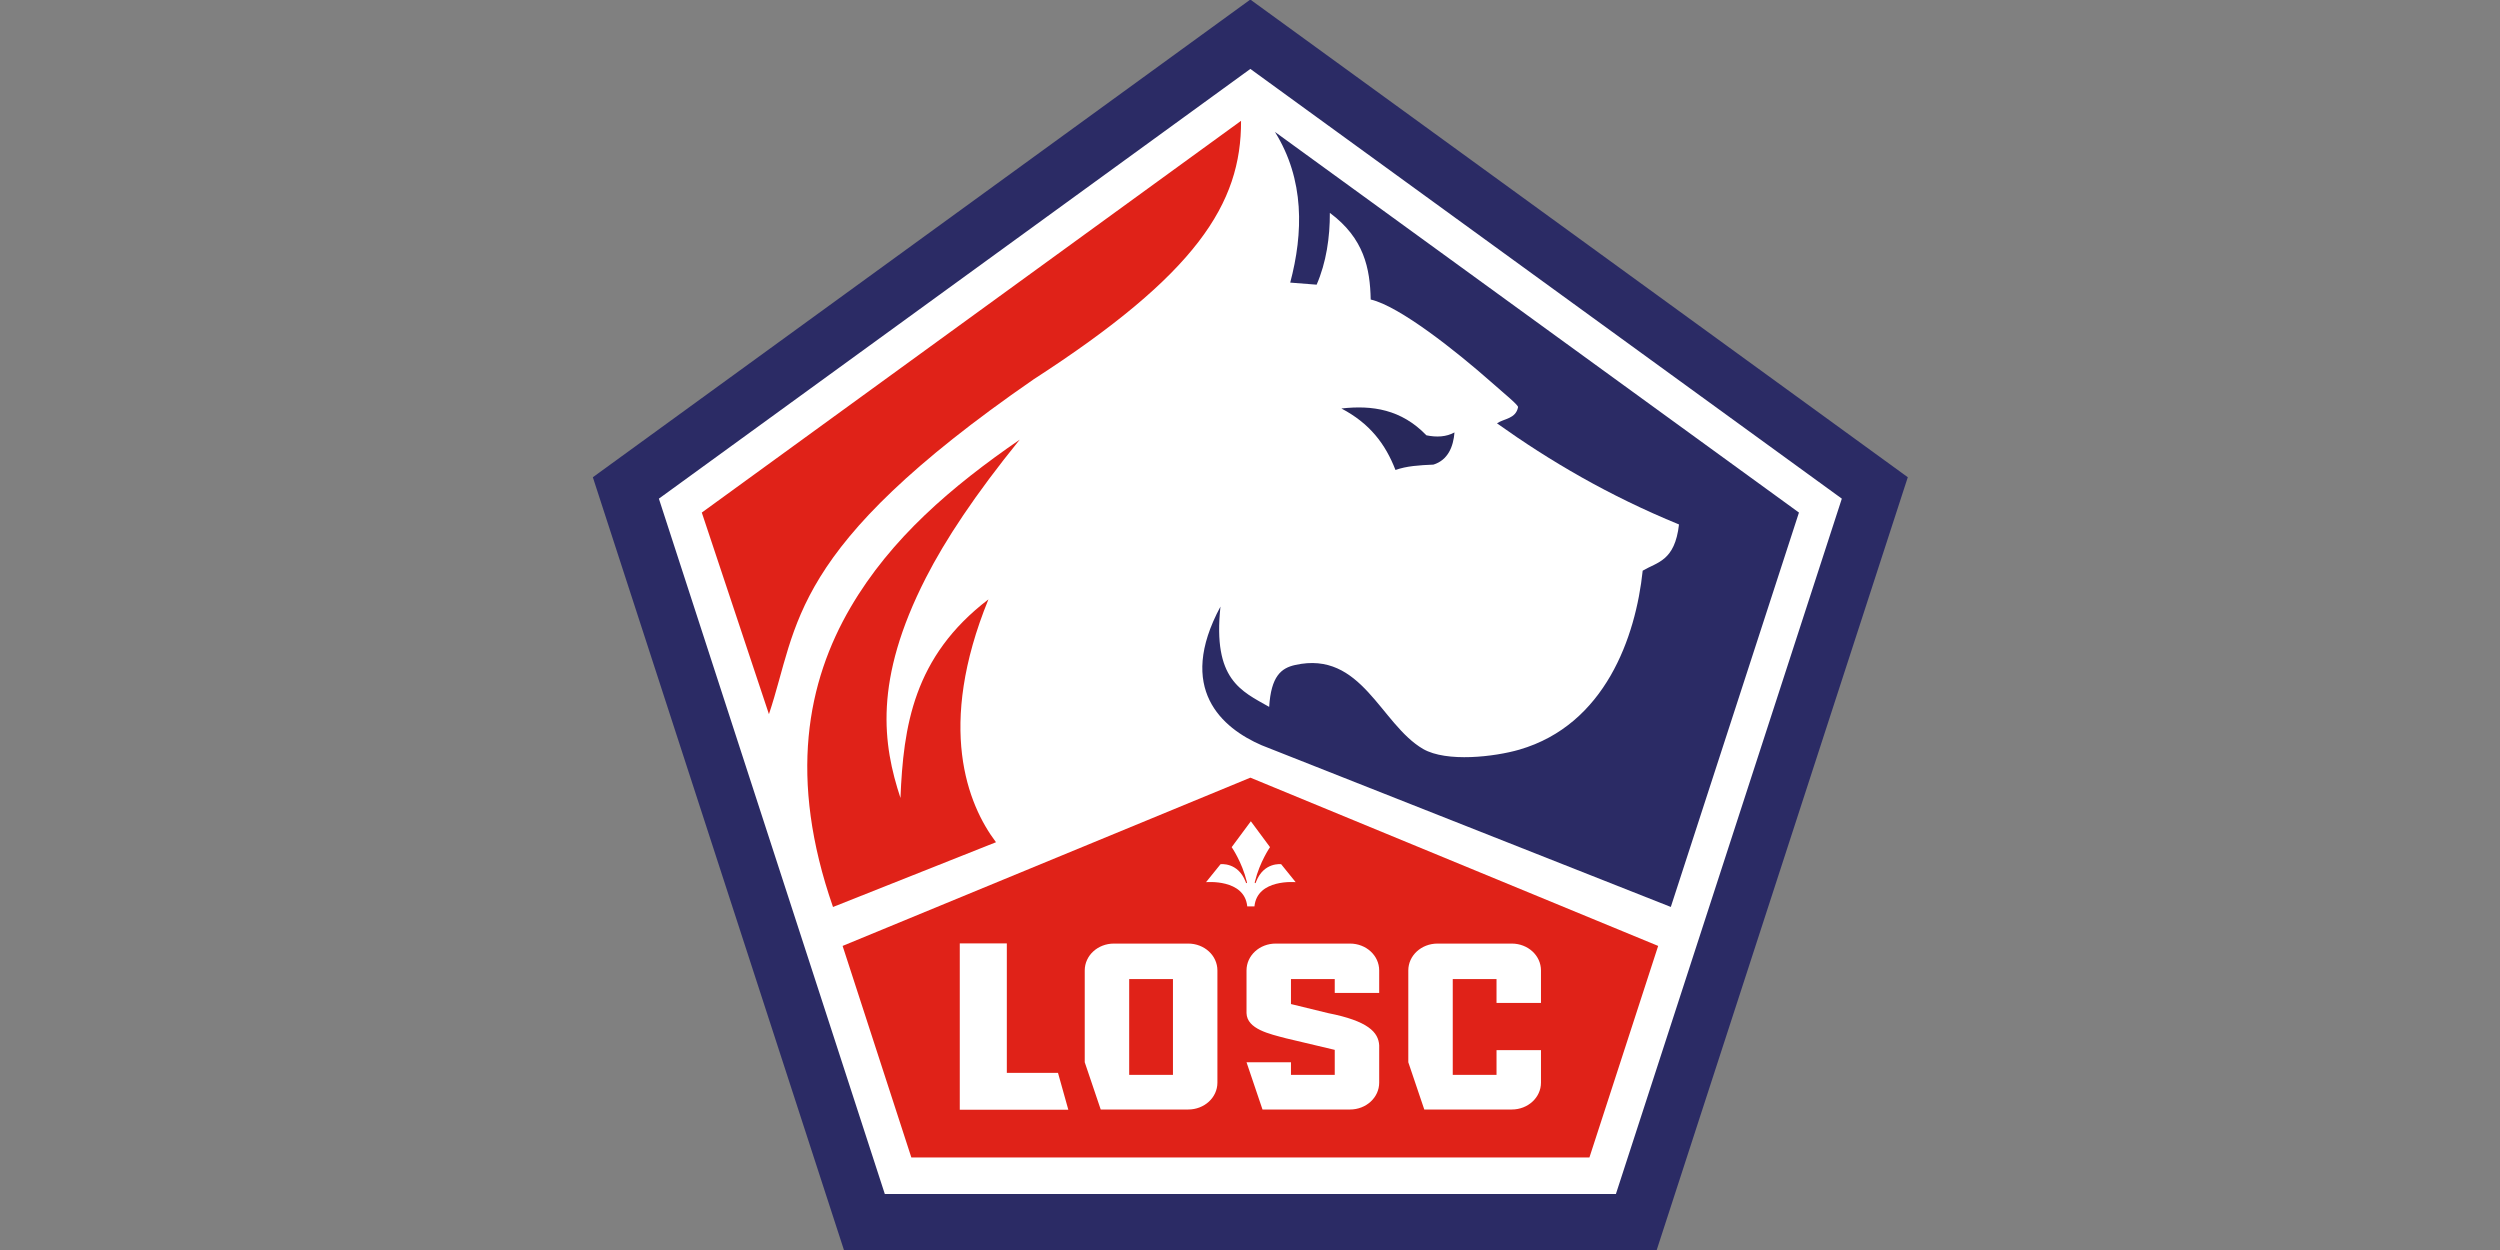
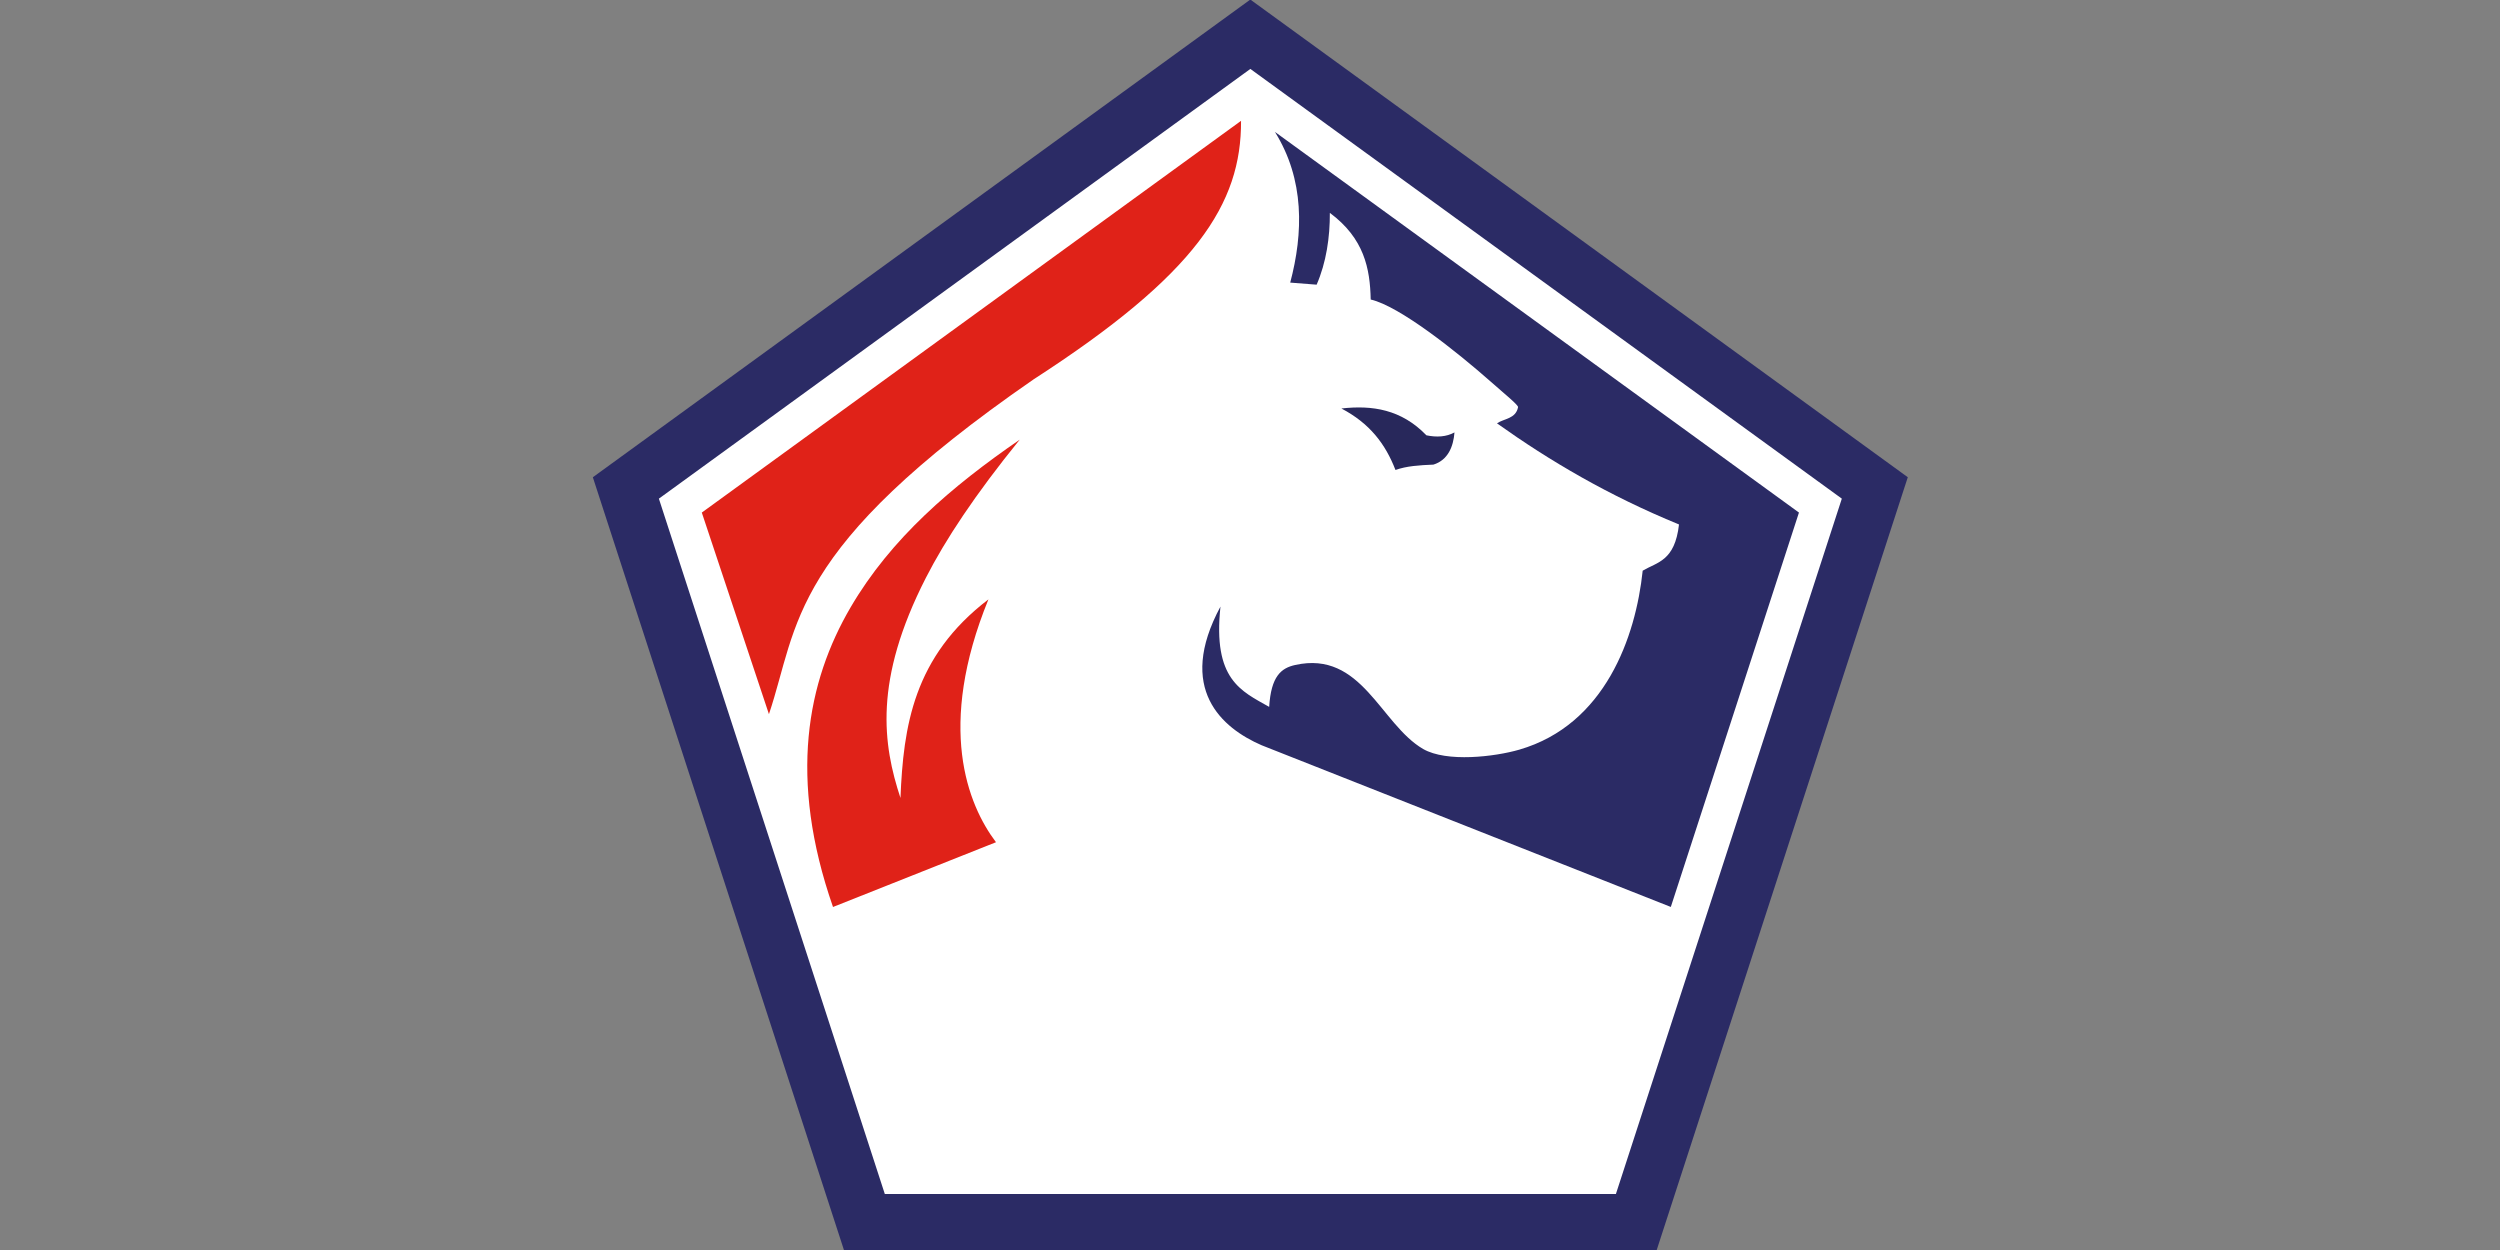
<svg xmlns="http://www.w3.org/2000/svg" xmlns:ns1="http://sodipodi.sourceforge.net/DTD/sodipodi-0.dtd" xmlns:ns2="http://www.inkscape.org/namespaces/inkscape" version="1.1" id="svg833" xml:space="preserve" width="460" height="230" viewBox="0 0 460 230" ns1:docname="Lille.svg" ns2:version="1.1 (c68e22c387, 2021-05-23)">
  <rect x="0" y="0" width="460" height="230" fill="#808080" stroke="none" />
  <defs id="defs837">
    <clipPath clipPathUnits="userSpaceOnUse" id="clipPath859">
      <path d="M 0,346.088 H 353.594 V 0 H 0 Z" id="path857" />
    </clipPath>
  </defs>
  <ns1:namedview pagecolor="#ffffff" bordercolor="#666666" borderopacity="1" objecttolerance="10" gridtolerance="10" guidetolerance="10" ns2:pageopacity="0" ns2:pageshadow="2" ns2:window-width="1920" ns2:window-height="1051" id="namedview835" showgrid="false" ns2:zoom="1.5526281" ns2:cx="235.72934" ns2:cy="230.89882" ns2:window-x="-9" ns2:window-y="-9" ns2:window-maximized="1" ns2:current-layer="g841" ns2:pagecheckerboard="0" />
  <g id="g841" ns2:groupmode="layer" ns2:label="lille-olympique-sporting-club-seeklogo.com" transform="matrix(1.333,0,0,-1.333,0,461.451)">
    <g id="g61" transform="matrix(0.677,0,0,0.677,52.895,142.772)">
      <path d="m 104.732,149.014 h 5.078 v -11.111 h -5.078 z" style="fill:none;stroke:#f3e600;stroke-width:0.366;stroke-linecap:butt;stroke-linejoin:miter;stroke-miterlimit:4;stroke-dasharray:none;stroke-opacity:1" id="path843" />
      <g id="g845" transform="translate(259.648,45.553)">
        <path d="M 0,0 -165.699,-0.001 -216.904,157.588 -82.851,254.984 51.203,157.59 Z" style="fill:#2b2b65;fill-opacity:1;fill-rule:nonzero;stroke:none" id="path847" />
      </g>
      <g id="g849" transform="translate(251.339,57.006)">
        <path d="m 0,0 -149.066,-0.001 -46.065,141.77 120.596,87.62 120.598,-87.618 z" style="fill:#ffffff;fill-opacity:1;fill-rule:nonzero;stroke:none" id="path851" />
      </g>
      <g id="g853">
        <g id="g855" clip-path="url(#clipPath859)">
          <g id="g861" transform="translate(174.907,275.812)">
            <path d="m 0,0 c 0.081,-16.917 -9.087,-31.257 -42.289,-52.706 -50.303,-34.755 -47.83,-50.028 -53.97,-68.271 l -13.689,41.103 z" style="fill:#e02218;fill-opacity:1;fill-rule:nonzero;stroke:none" id="path863" />
          </g>
          <g id="g865" transform="translate(91.712,115.521)">
            <path d="M 0,0 C -9.164,26.291 -5.275,45.928 3.57,61.069 11.828,75.207 24.241,85.765 38.071,95.288 28.95,84.039 22.896,74.868 18.935,67.115 8.215,46.135 10.175,33.112 13.754,22.226 14.35,36.801 16.38,51.037 31.689,62.718 21.088,36.729 27.431,20.892 33.23,13.204 Z" style="fill:#e02218;fill-opacity:1;fill-rule:nonzero;stroke:none" id="path867" />
          </g>
          <g id="g869" transform="translate(176.811,141.89)">
-             <path d="m 0,0 -83.143,-34.307 14.015,-43.132 H 69.127 l 14.015,43.132 z" style="fill:#e02218;fill-opacity:1;fill-rule:nonzero;stroke:none" id="path871" />
-           </g>
+             </g>
          <g id="g873" transform="translate(170.712,176.768)">
            <path d="m 0,0 c -1.603,-14.912 4.23,-17.213 9.93,-20.448 0.393,6.27 2.448,7.908 5.302,8.543 13.577,3.025 17.378,-12.057 26.086,-17.127 4.81,-2.763 14.606,-1.593 19.625,-0.133 17.491,5.086 23.73,22.998 25.143,36.486 2.976,1.77 6.546,1.937 7.405,9.425 -14.346,5.884 -26.347,12.941 -37.11,20.617 1.39,0.984 3.807,0.879 4.291,3.282 0.138,0.395 -2.608,2.607 -5.654,5.293 C 48.121,52.02 36.493,61.271 30.631,62.608 30.5,68.925 29.308,75.071 22.3,80.279 22.328,75.317 21.568,70.143 19.607,65.637 l -5.386,0.421 c 2.682,10.11 2.954,20.996 -3.118,30.729 L 117.948,19.172 91.821,-61.239 8.393,-28.272 C 0.328,-24.774 -9.041,-16.783 0,0" style="fill:#2b2b65;fill-opacity:1;fill-rule:nonzero;stroke:none" id="path875" />
          </g>
          <g id="g877" transform="translate(195.368,217.16)">
            <path d="m 0,0 c 5.738,-3.014 8.95,-7.175 11.024,-12.538 2.249,0.805 4.829,0.974 7.741,1.094 2.961,0.925 4.063,3.65 4.292,6.563 C 21.388,-5.792 19.452,-5.904 17.335,-5.47 12.232,-0.18 6.303,0.714 0,0" style="fill:#28285b;fill-opacity:1;fill-rule:nonzero;stroke:none" id="path879" />
          </g>
          <g id="g881" transform="translate(177.639,115.638)">
            <path d="M 0,0 C 0.561,5.679 8.407,4.941 8.407,4.941 L 5.448,8.604 c 0,0 -3.527,0.477 -5.098,-3.539 C 0.326,5.004 0.296,4.925 0.262,4.832 0.24,4.77 0.191,4.73 0.124,4.749 0.075,4.763 0.04,4.805 0.057,4.886 c 0.018,0.095 0.034,0.146 0.05,0.212 0.982,3.983 3.068,6.986 3.068,6.986 l -3.908,5.276 -3.909,-5.276 c 0,0 2.087,-3.003 3.068,-6.986 C -1.558,5.032 -1.541,4.981 -1.523,4.886 -1.507,4.805 -1.541,4.763 -1.591,4.749 -1.657,4.73 -1.707,4.77 -1.729,4.832 -1.762,4.925 -1.792,5.004 -1.816,5.065 -3.387,9.081 -6.914,8.604 -6.914,8.604 l -2.96,-3.663 c 0,0 7.847,0.738 8.407,-4.941 z" style="fill:#ffffff;fill-opacity:1;fill-rule:nonzero;stroke:none" id="path883" />
          </g>
          <g id="g885" transform="translate(117.558,108.101)">
-             <path d="m 0,0 v -26.407 -7.507 h 22.131 l -2.103,7.507 H 9.593 V 0 Z" style="fill:#ffffff;fill-opacity:1;fill-rule:nonzero;stroke:none" id="path887" />
+             <path d="m 0,0 v -26.407 -7.507 l -2.103,7.507 H 9.593 V 0 Z" style="fill:#ffffff;fill-opacity:1;fill-rule:nonzero;stroke:none" id="path887" />
          </g>
          <g id="g889" transform="translate(214.96,108.059)">
            <path d="m 0,0 c -3.296,0 -5.951,-2.442 -5.951,-5.475 v -18.719 l 3.258,-9.636 H 15.15 c 3.296,0 5.951,2.442 5.951,5.475 v 6.625 h -9.064 v -5.033 H 3.112 v 19.528 h 8.925 V -12.1 h 9.064 v 6.625 C 21.101,-2.442 18.446,0 15.15,0 Z" style="fill:#ffffff;fill-opacity:1;fill-rule:nonzero;stroke:none" id="path891" />
          </g>
          <path d="m 152.099,100.824 h 8.925 V 81.296 h -8.925 z m -3.112,7.236 c -3.297,0 -5.951,-2.442 -5.951,-5.475 v -18.72 l 3.258,-9.636 h 17.842 c 3.297,0 5.951,2.442 5.951,5.475 v 22.881 c 0,3.033 -2.654,5.475 -5.951,5.475 z" style="fill:#ffffff;fill-opacity:1;fill-rule:nonzero;stroke:none" id="path893" />
          <g id="g895" transform="translate(184.076,88.746)">
            <path d="M 0,0 9.935,-2.356 V -7.45 H 1.01 v 2.569 h -9.063 l 3.258,-9.636 h 17.842 c 3.297,0 5.951,2.442 5.951,5.475 v 7.611 C 18.839,1.238 16.74,3.528 8.589,5.133 L 1.01,6.984 v 5.094 H 9.935 V 9.257 h 9.063 v 4.582 c 0,3.033 -2.654,5.475 -5.951,5.475 H -2.102 c -3.297,0 -5.951,-2.442 -5.951,-5.475 V 5.133 C -7.955,1.877 -3.368,0.886 0,0 Z" style="fill:#ffffff;fill-opacity:1;fill-rule:nonzero;stroke:none" id="path897" />
          </g>
        </g>
      </g>
    </g>
  </g>
</svg>